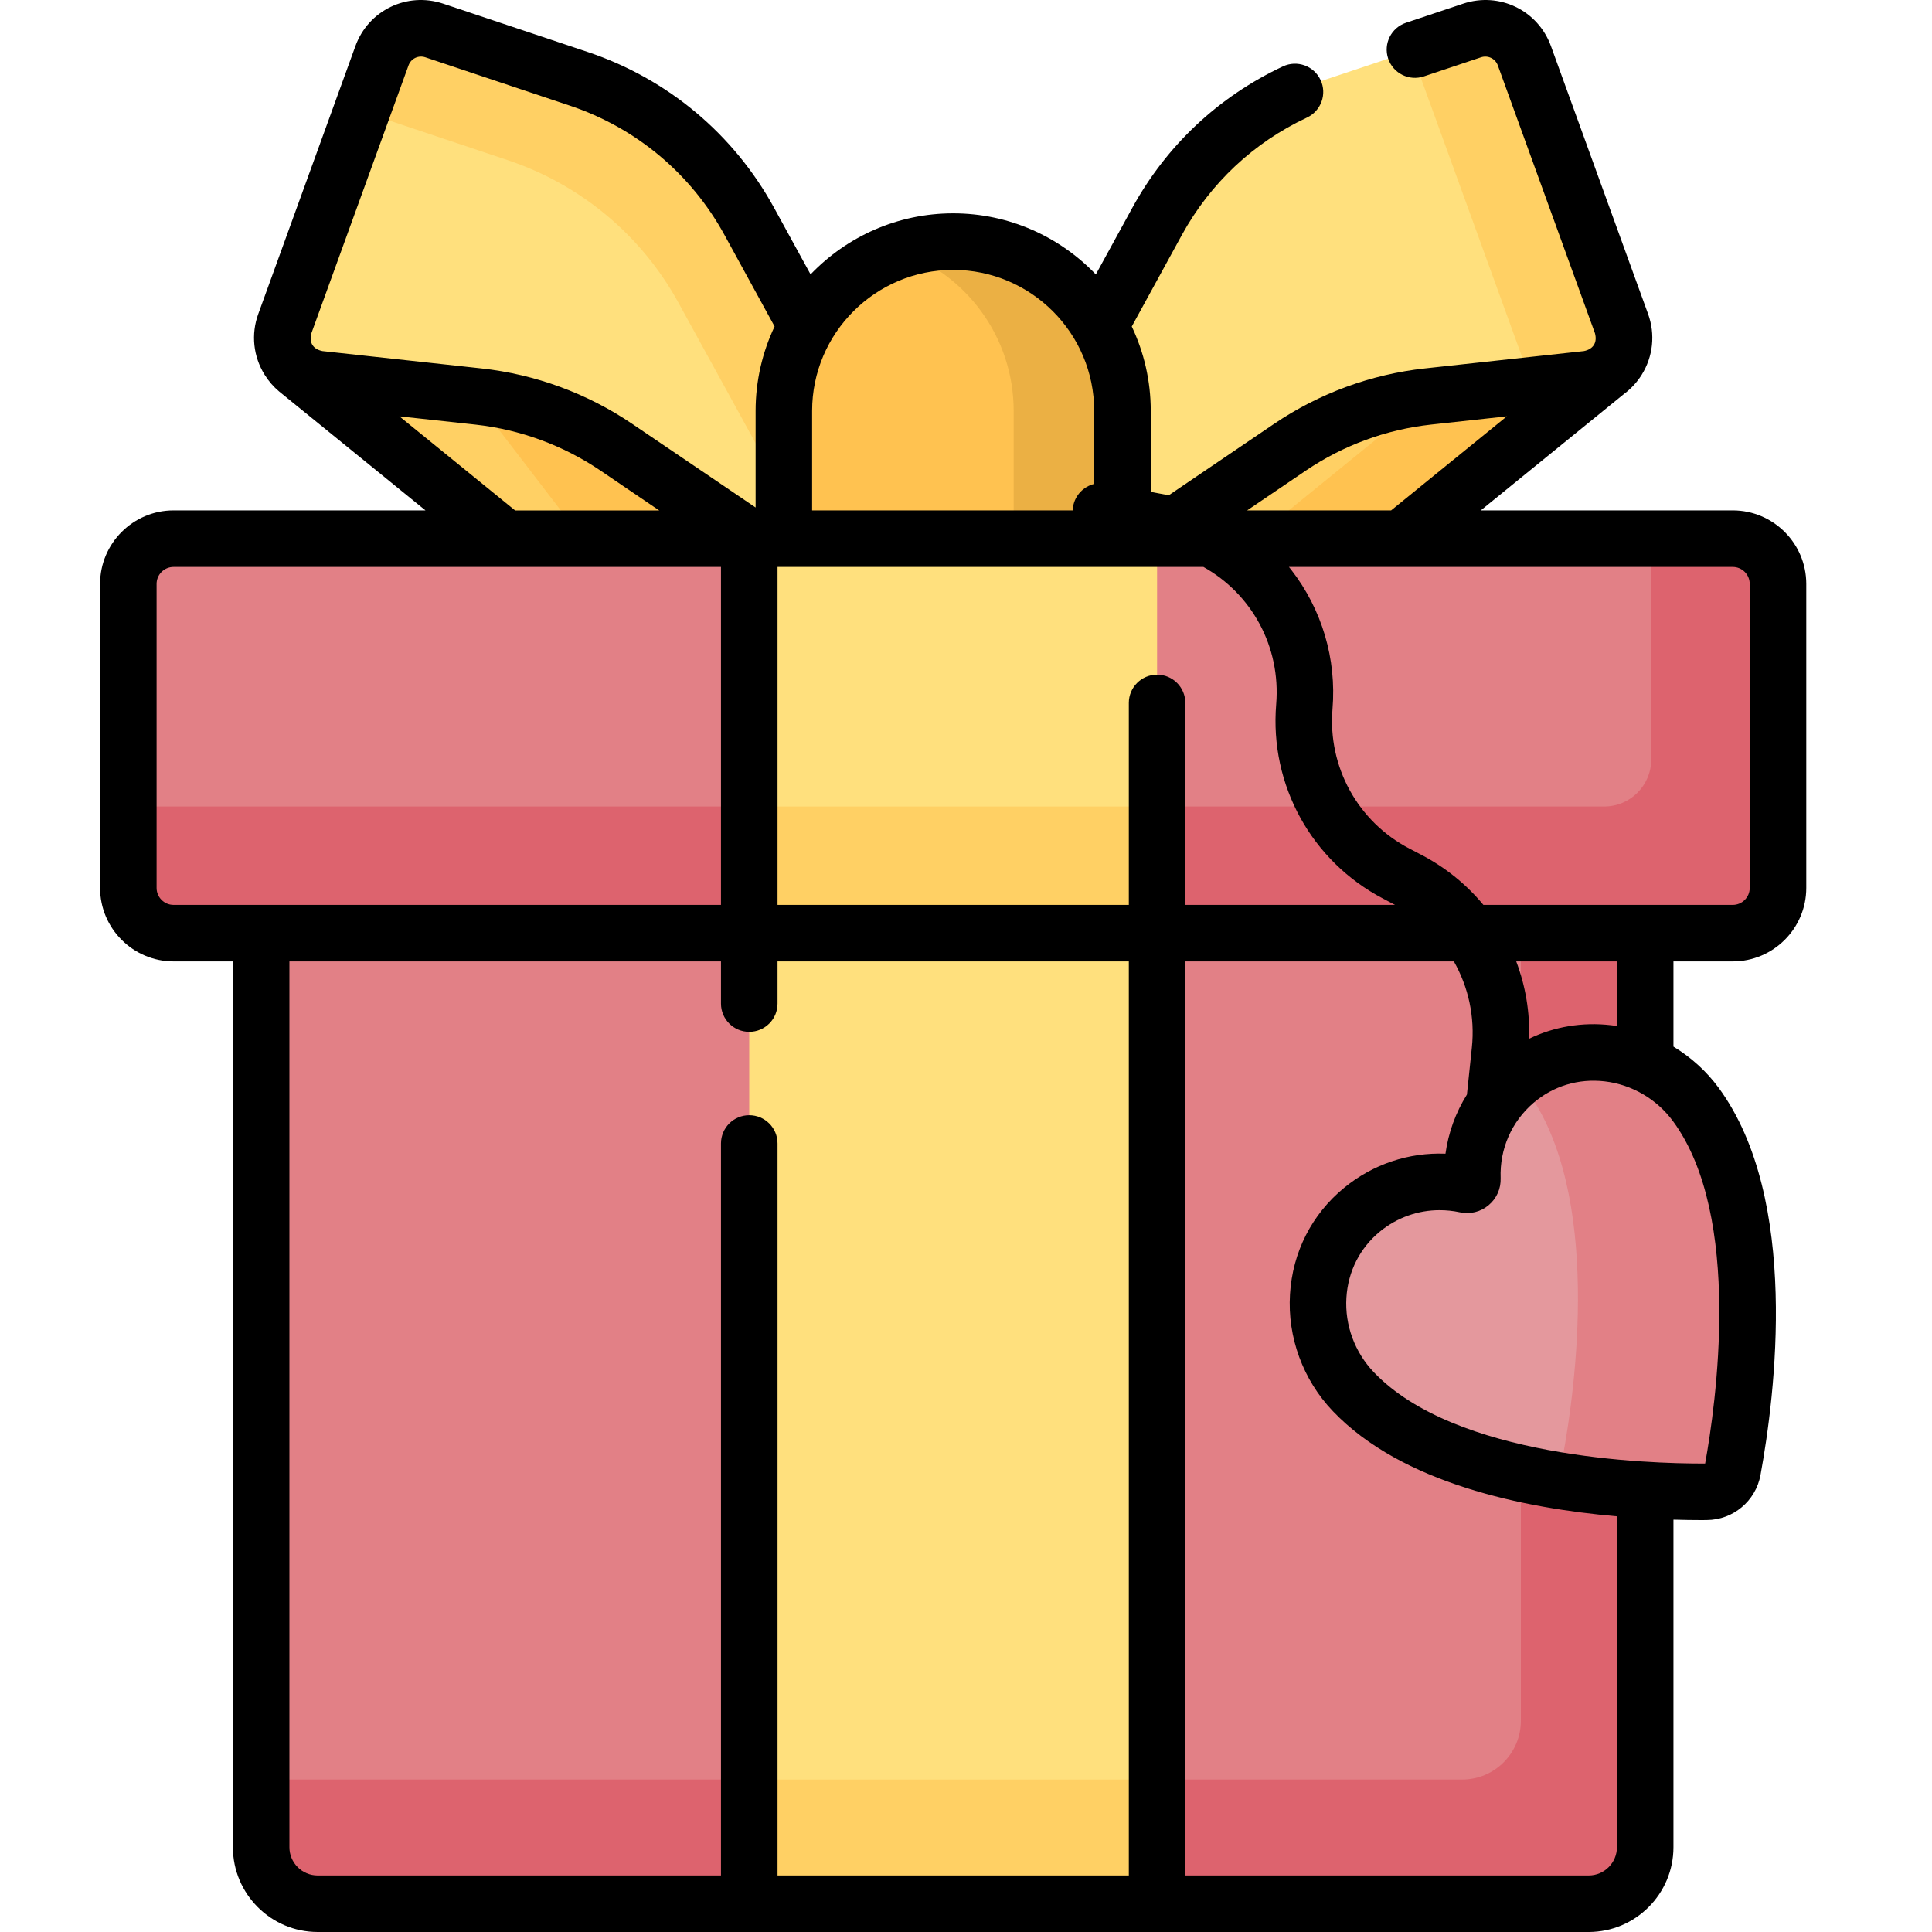
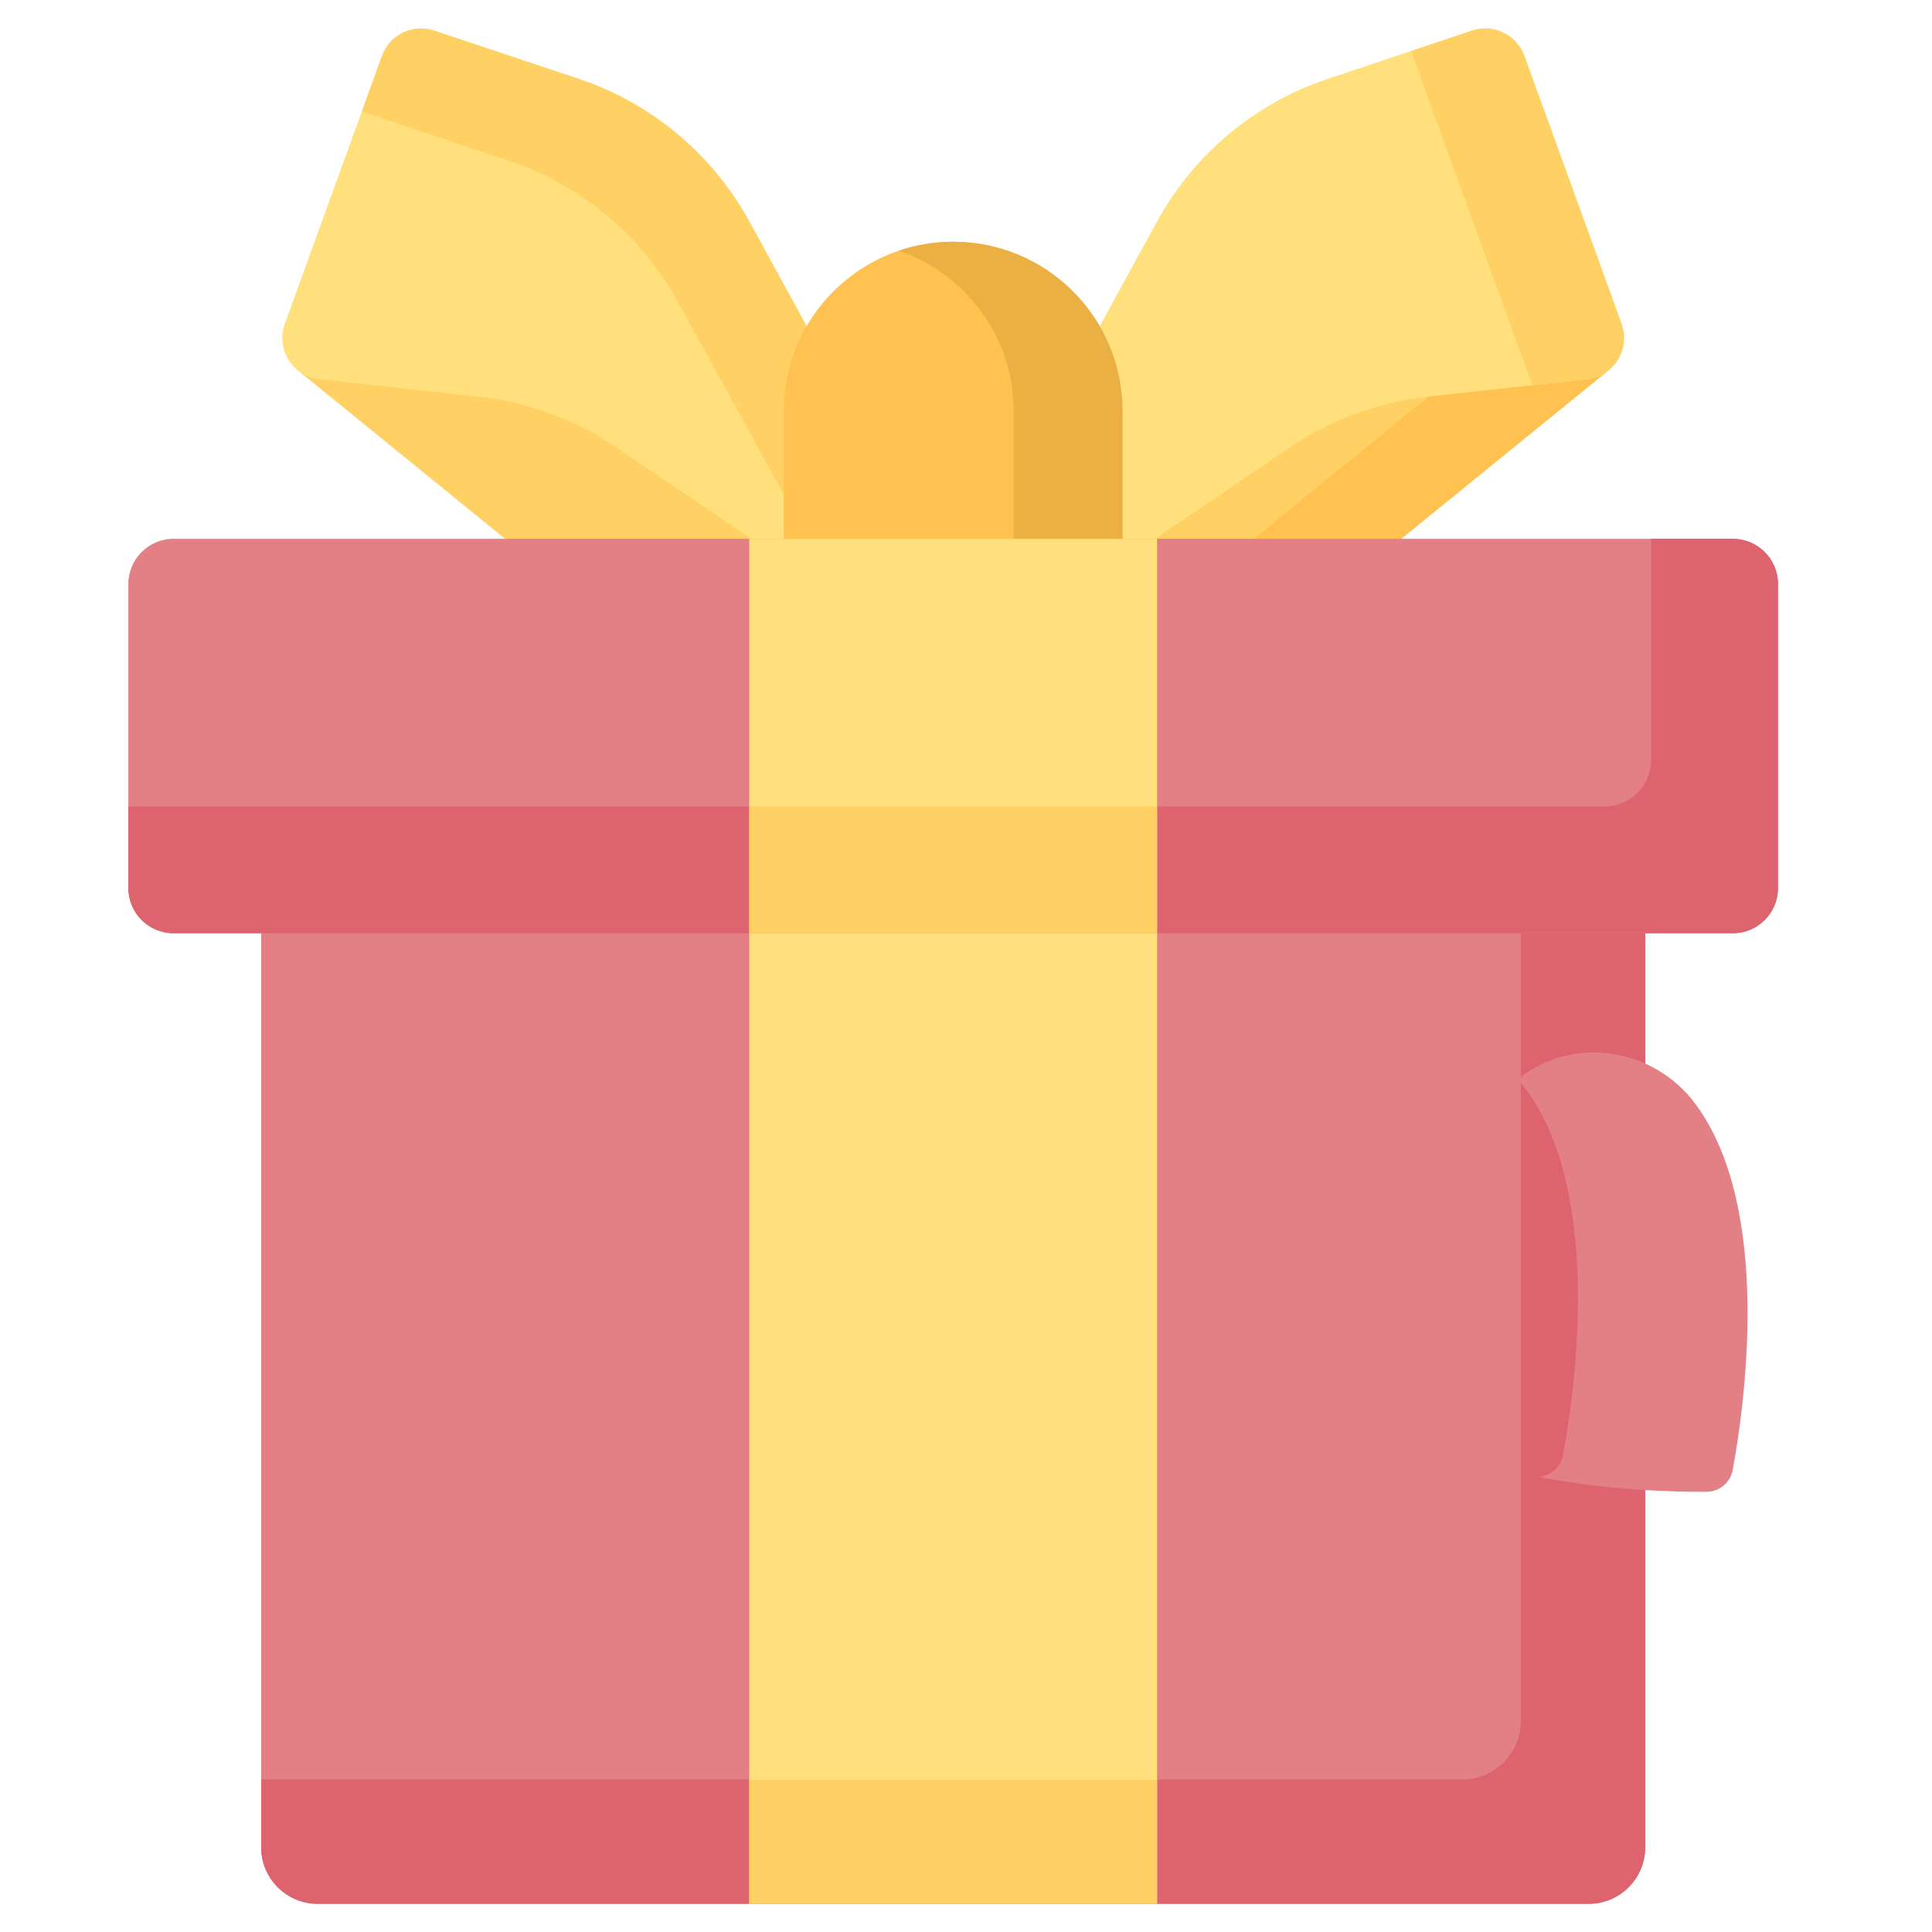
<svg xmlns="http://www.w3.org/2000/svg" width="40px" height="40px" viewBox="0 0 40 40" version="1.1">
  <title>gift</title>
  <g id="Index" stroke="none" stroke-width="1" fill="none" fill-rule="evenodd">
    <g transform="translate(-163, -890)" id="gift">
      <g transform="translate(163, 890)">
        <rect id="Rectangle" x="0" y="0" width="40" height="40" />
        <path d="M32.89,39.417 L6.579,39.417 C5.931,39.417 5.407,38.893 5.407,38.246 L5.407,14.349 L34.062,14.349 L34.062,38.246 C34.062,38.893 33.537,39.417 32.89,39.417 Z" id="Path" fill="#E28086" fill-rule="nonzero" />
        <path d="M31.488,14.349 L31.488,35.625 C31.488,36.298 30.943,36.844 30.27,36.844 L5.407,36.844 L5.407,38.247 C5.407,38.893 5.931,39.417 6.577,39.417 L32.892,39.417 C33.538,39.417 34.062,38.893 34.062,38.247 L34.062,14.349 L31.488,14.349 Z" id="Path" fill="#DD636E" fill-rule="nonzero" />
        <polygon id="Path" fill="#FFE07D" fill-rule="nonzero" points="15.512 14.349 23.956 14.349 23.956 39.417 15.512 39.417" />
        <polygon id="Path" fill="#FFD064" fill-rule="nonzero" points="15.512 36.844 23.956 36.844 23.956 39.417 15.512 39.417" />
        <polygon id="Path" fill="#FFD064" fill-rule="nonzero" points="6.149 7.654 11.253 11.802 16.508 11.802 11.293 5.005" />
-         <polygon id="Path" fill="#FFC250" fill-rule="nonzero" points="11.293 5.005 8.462 6.463 12.558 11.802 16.508 11.802" />
        <polygon id="Path" fill="#FFD064" fill-rule="nonzero" points="33.318 7.654 28.214 11.802 22.959 11.802 28.174 5.005" />
        <polygon id="Path" fill="#FFC250" fill-rule="nonzero" points="31.45 6.692 25.163 11.802 28.214 11.802 33.318 7.654" />
        <path d="M8.991,0.634 L11.981,1.633 C13.489,2.137 14.75,3.192 15.514,4.586 L17.962,9.059 L16.508,11.802 L12.76,9.262 C11.908,8.684 10.928,8.324 9.905,8.212 L6.614,7.853 C6.058,7.793 5.706,7.228 5.897,6.703 L7.908,1.158 C8.067,0.718 8.548,0.486 8.991,0.634 L8.991,0.634 Z" id="Path" fill="#FFE07D" fill-rule="nonzero" />
        <path d="M7.526,2.317 L10.515,3.317 C12.023,3.821 13.285,4.875 14.048,6.27 L16.792,11.267 L17.962,9.059 L15.514,4.586 C14.75,3.192 13.489,2.137 11.981,1.633 L8.991,0.634 C8.548,0.486 8.067,0.718 7.908,1.158 L7.491,2.308 C7.502,2.311 7.514,2.313 7.526,2.317 Z" id="Path" fill="#FFD064" fill-rule="nonzero" />
        <path d="M30.477,0.634 L27.488,1.633 C25.98,2.137 24.718,3.192 23.955,4.586 L21.506,9.059 L22.961,11.802 L26.709,9.262 C27.561,8.684 28.541,8.324 29.564,8.212 L32.855,7.853 C33.41,7.793 33.762,7.228 33.572,6.703 L31.561,1.158 C31.402,0.718 30.921,0.486 30.477,0.634 L30.477,0.634 Z" id="Path" fill="#FFE07D" fill-rule="nonzero" />
        <path d="M33.572,6.703 L31.561,1.158 C31.402,0.718 30.921,0.486 30.477,0.634 L29.215,1.056 L31.725,7.976 L32.855,7.853 C33.41,7.793 33.762,7.228 33.572,6.703 L33.572,6.703 Z" id="Path" fill="#FFD064" fill-rule="nonzero" />
        <path d="M19.734,5.005 C17.799,5.005 16.229,6.574 16.229,8.51 L16.229,13.071 L23.24,13.071 L23.24,8.51 C23.24,6.574 21.67,5.005 19.734,5.005 Z" id="Path" fill="#FFC250" fill-rule="nonzero" />
        <path d="M19.734,5.005 C19.34,5.005 18.962,5.071 18.608,5.191 C19.991,5.66 20.987,6.969 20.987,8.51 L20.987,13.071 L23.24,13.071 L23.24,8.51 C23.24,6.574 21.67,5.005 19.734,5.005 L19.734,5.005 Z" id="Path" fill="#EBB044" fill-rule="nonzero" />
        <path d="M35.874,19.322 L3.595,19.322 C3.077,19.322 2.657,18.903 2.657,18.385 L2.657,12.093 C2.657,11.575 3.077,11.155 3.595,11.155 L35.874,11.155 C36.392,11.155 36.812,11.575 36.812,12.093 L36.812,18.385 C36.812,18.903 36.392,19.322 35.874,19.322 Z" id="Path" fill="#E28086" fill-rule="nonzero" />
        <path d="M35.875,11.155 L34.187,11.155 L34.187,15.723 C34.187,16.262 33.751,16.698 33.212,16.698 L2.657,16.698 L2.657,18.386 C2.657,18.903 3.076,19.322 3.594,19.322 L35.875,19.322 C36.392,19.322 36.811,18.903 36.811,18.386 L36.811,12.091 C36.811,11.574 36.392,11.155 35.875,11.155 Z" id="Path" fill="#DD636E" fill-rule="nonzero" />
        <polygon id="Path" fill="#FFE07D" fill-rule="nonzero" points="15.512 11.155 23.956 11.155 23.956 19.322 15.512 19.322" />
        <polygon id="Path" fill="#FFD064" fill-rule="nonzero" points="15.512 16.698 23.956 16.698 23.956 19.322 15.512 19.322" />
-         <path d="M31.37,22.389 C30.759,22.912 30.457,23.664 30.485,24.412 C30.488,24.487 30.421,24.543 30.348,24.527 C29.616,24.369 28.823,24.535 28.201,25.045 C27.045,25.992 26.988,27.732 28.02,28.814 C29.867,30.75 33.97,30.894 35.334,30.886 C35.599,30.885 35.826,30.695 35.874,30.434 C36.12,29.092 36.696,25.028 35.112,22.87 C34.228,21.665 32.505,21.416 31.37,22.389 Z" id="Path" fill="#E4989D" fill-rule="nonzero" />
        <path d="M35.112,22.87 C34.242,21.684 32.559,21.425 31.424,22.344 C31.486,22.413 31.545,22.485 31.601,22.56 C33.184,24.718 32.609,28.782 32.362,30.124 C32.315,30.38 32.097,30.566 31.839,30.575 C33.273,30.856 34.649,30.89 35.334,30.886 C35.599,30.885 35.826,30.695 35.874,30.434 C36.12,29.092 36.696,25.028 35.112,22.87 L35.112,22.87 Z" id="Path" fill="#E28086" fill-rule="nonzero" />
-         <path d="M35.875,10.567 L30.658,10.567 L33.628,8.153 C33.77,8.047 33.893,7.914 33.99,7.759 C34.226,7.38 34.274,6.921 34.122,6.501 L32.111,0.955 C31.841,0.212 31.042,-0.174 30.292,0.076 L29.11,0.471 C28.803,0.574 28.638,0.905 28.74,1.212 C28.843,1.519 29.174,1.684 29.481,1.581 L30.663,1.186 C30.806,1.139 30.959,1.212 31.011,1.354 L33.022,6.9 C33.078,7.108 32.97,7.234 32.792,7.269 L29.5,7.628 C28.386,7.749 27.308,8.146 26.38,8.775 L24.198,10.254 C24.18,10.251 23.825,10.184 23.825,10.184 L23.825,8.508 C23.825,7.883 23.684,7.291 23.432,6.76 L24.468,4.867 C25.056,3.794 25.952,2.953 27.059,2.434 C27.352,2.297 27.478,1.948 27.341,1.656 C27.204,1.363 26.856,1.237 26.563,1.374 C25.229,1.999 24.149,3.013 23.442,4.305 L22.688,5.682 C21.943,4.904 20.895,4.417 19.734,4.417 C18.575,4.417 17.527,4.903 16.782,5.681 L16.027,4.303 C15.19,2.774 13.819,1.628 12.167,1.076 L9.177,0.076 C8.427,-0.174 7.627,0.212 7.358,0.955 L5.347,6.501 C5.194,6.921 5.243,7.38 5.479,7.759 C5.562,7.892 5.663,8.008 5.779,8.105 C5.78,8.105 8.809,10.567 8.809,10.567 L3.594,10.567 C2.755,10.567 2.072,11.25 2.072,12.089 L2.072,18.384 C2.072,19.222 2.755,19.905 3.594,19.905 L4.822,19.905 L4.822,38.245 C4.822,39.212 5.609,40 6.577,40 L32.892,40 C33.86,40 34.647,39.212 34.647,38.245 L34.647,31.463 C34.86,31.469 35.052,31.472 35.225,31.472 C35.263,31.472 35.301,31.471 35.337,31.471 C35.883,31.468 36.35,31.076 36.449,30.54 C36.751,28.895 37.271,24.823 35.584,22.523 C35.329,22.176 35.009,21.888 34.647,21.669 L34.647,19.905 L35.875,19.905 C36.714,19.905 37.397,19.222 37.397,18.384 L37.397,12.089 C37.397,11.25 36.714,10.567 35.875,10.567 L35.875,10.567 Z M27.037,9.743 C27.807,9.221 28.703,8.892 29.627,8.791 L31.198,8.62 L28.802,10.567 L25.821,10.567 L27.037,9.743 Z M26.422,14.583 C26.284,16.251 27.153,17.83 28.636,18.605 L28.883,18.735 L24.541,18.735 L24.541,14.553 C24.541,14.23 24.279,13.968 23.956,13.968 C23.633,13.968 23.371,14.23 23.371,14.553 L23.371,18.735 L16.098,18.735 L16.098,11.738 L24.916,11.738 C25.909,12.292 26.521,13.382 26.422,14.583 Z M19.734,5.588 C21.344,5.588 22.654,6.897 22.654,8.508 L22.654,10.019 C22.435,10.073 22.257,10.252 22.217,10.489 C22.213,10.515 22.211,10.542 22.21,10.567 L16.814,10.567 L16.814,8.508 C16.814,6.897 18.124,5.588 19.734,5.588 L19.734,5.588 Z M6.447,6.9 L8.458,1.354 C8.509,1.212 8.662,1.138 8.806,1.186 L11.795,2.186 C13.168,2.644 14.306,3.596 15,4.865 L16.037,6.759 C15.785,7.29 15.644,7.882 15.644,8.508 L15.644,10.507 L13.088,8.775 C12.161,8.146 11.082,7.749 9.968,7.628 L6.677,7.269 C6.495,7.233 6.392,7.108 6.447,6.9 Z M8.269,8.62 L9.842,8.791 C10.766,8.892 11.662,9.221 12.432,9.743 L13.648,10.568 L10.665,10.568 L8.269,8.62 Z M3.242,18.384 L3.242,12.089 C3.242,11.895 3.4,11.738 3.593,11.738 L14.927,11.738 L14.927,18.735 L3.594,18.735 C3.4,18.735 3.242,18.577 3.242,18.384 Z M5.992,38.245 L5.992,19.905 L14.927,19.905 L14.927,20.778 C14.927,21.101 15.189,21.363 15.512,21.363 C15.836,21.363 16.098,21.101 16.098,20.778 L16.098,19.905 L23.371,19.905 L23.371,38.83 L16.098,38.83 L16.098,23.674 C16.098,23.351 15.836,23.089 15.512,23.089 C15.189,23.089 14.927,23.351 14.927,23.674 L14.927,38.83 L6.577,38.83 C6.254,38.83 5.992,38.567 5.992,38.245 Z M33.477,38.245 C33.477,38.567 33.214,38.83 32.892,38.83 L24.541,38.83 L24.541,19.905 L30.101,19.905 C30.401,20.434 30.54,21.053 30.473,21.691 L30.371,22.662 C30.139,23.033 29.987,23.449 29.927,23.886 C29.168,23.856 28.427,24.102 27.829,24.592 C27.159,25.141 26.761,25.924 26.708,26.796 C26.653,27.686 26.977,28.569 27.596,29.217 C29.022,30.712 31.547,31.226 33.477,31.394 L33.477,38.245 L33.477,38.245 Z M35.303,30.301 C34.086,30.305 30.131,30.179 28.443,28.41 C28.048,27.996 27.841,27.434 27.876,26.868 C27.909,26.324 28.156,25.837 28.571,25.497 C28.924,25.208 29.359,25.055 29.805,25.055 C29.944,25.055 30.084,25.069 30.224,25.099 C30.436,25.145 30.654,25.092 30.82,24.952 C30.987,24.813 31.077,24.608 31.069,24.391 C31.047,23.79 31.295,23.223 31.75,22.833 C32.158,22.484 32.68,22.326 33.221,22.388 C33.785,22.453 34.302,22.755 34.64,23.216 C36.087,25.188 35.521,29.102 35.303,30.301 L35.303,30.301 Z M33.477,21.243 C33.436,21.237 33.396,21.23 33.355,21.226 C32.76,21.157 32.177,21.256 31.658,21.506 C31.676,20.949 31.582,20.407 31.392,19.905 L33.477,19.905 L33.477,21.243 Z M36.226,18.384 C36.226,18.577 36.069,18.735 35.875,18.735 L30.712,18.735 C30.366,18.317 29.935,17.964 29.431,17.7 L29.178,17.568 C28.113,17.011 27.489,15.878 27.588,14.68 C27.674,13.641 27.37,12.615 26.73,11.792 C26.716,11.773 26.701,11.756 26.686,11.738 L35.875,11.738 C36.069,11.738 36.226,11.895 36.226,12.089 L36.226,18.384 Z" id="Shape" fill="#000000" fill-rule="nonzero" />
      </g>
    </g>
  </g>
</svg>